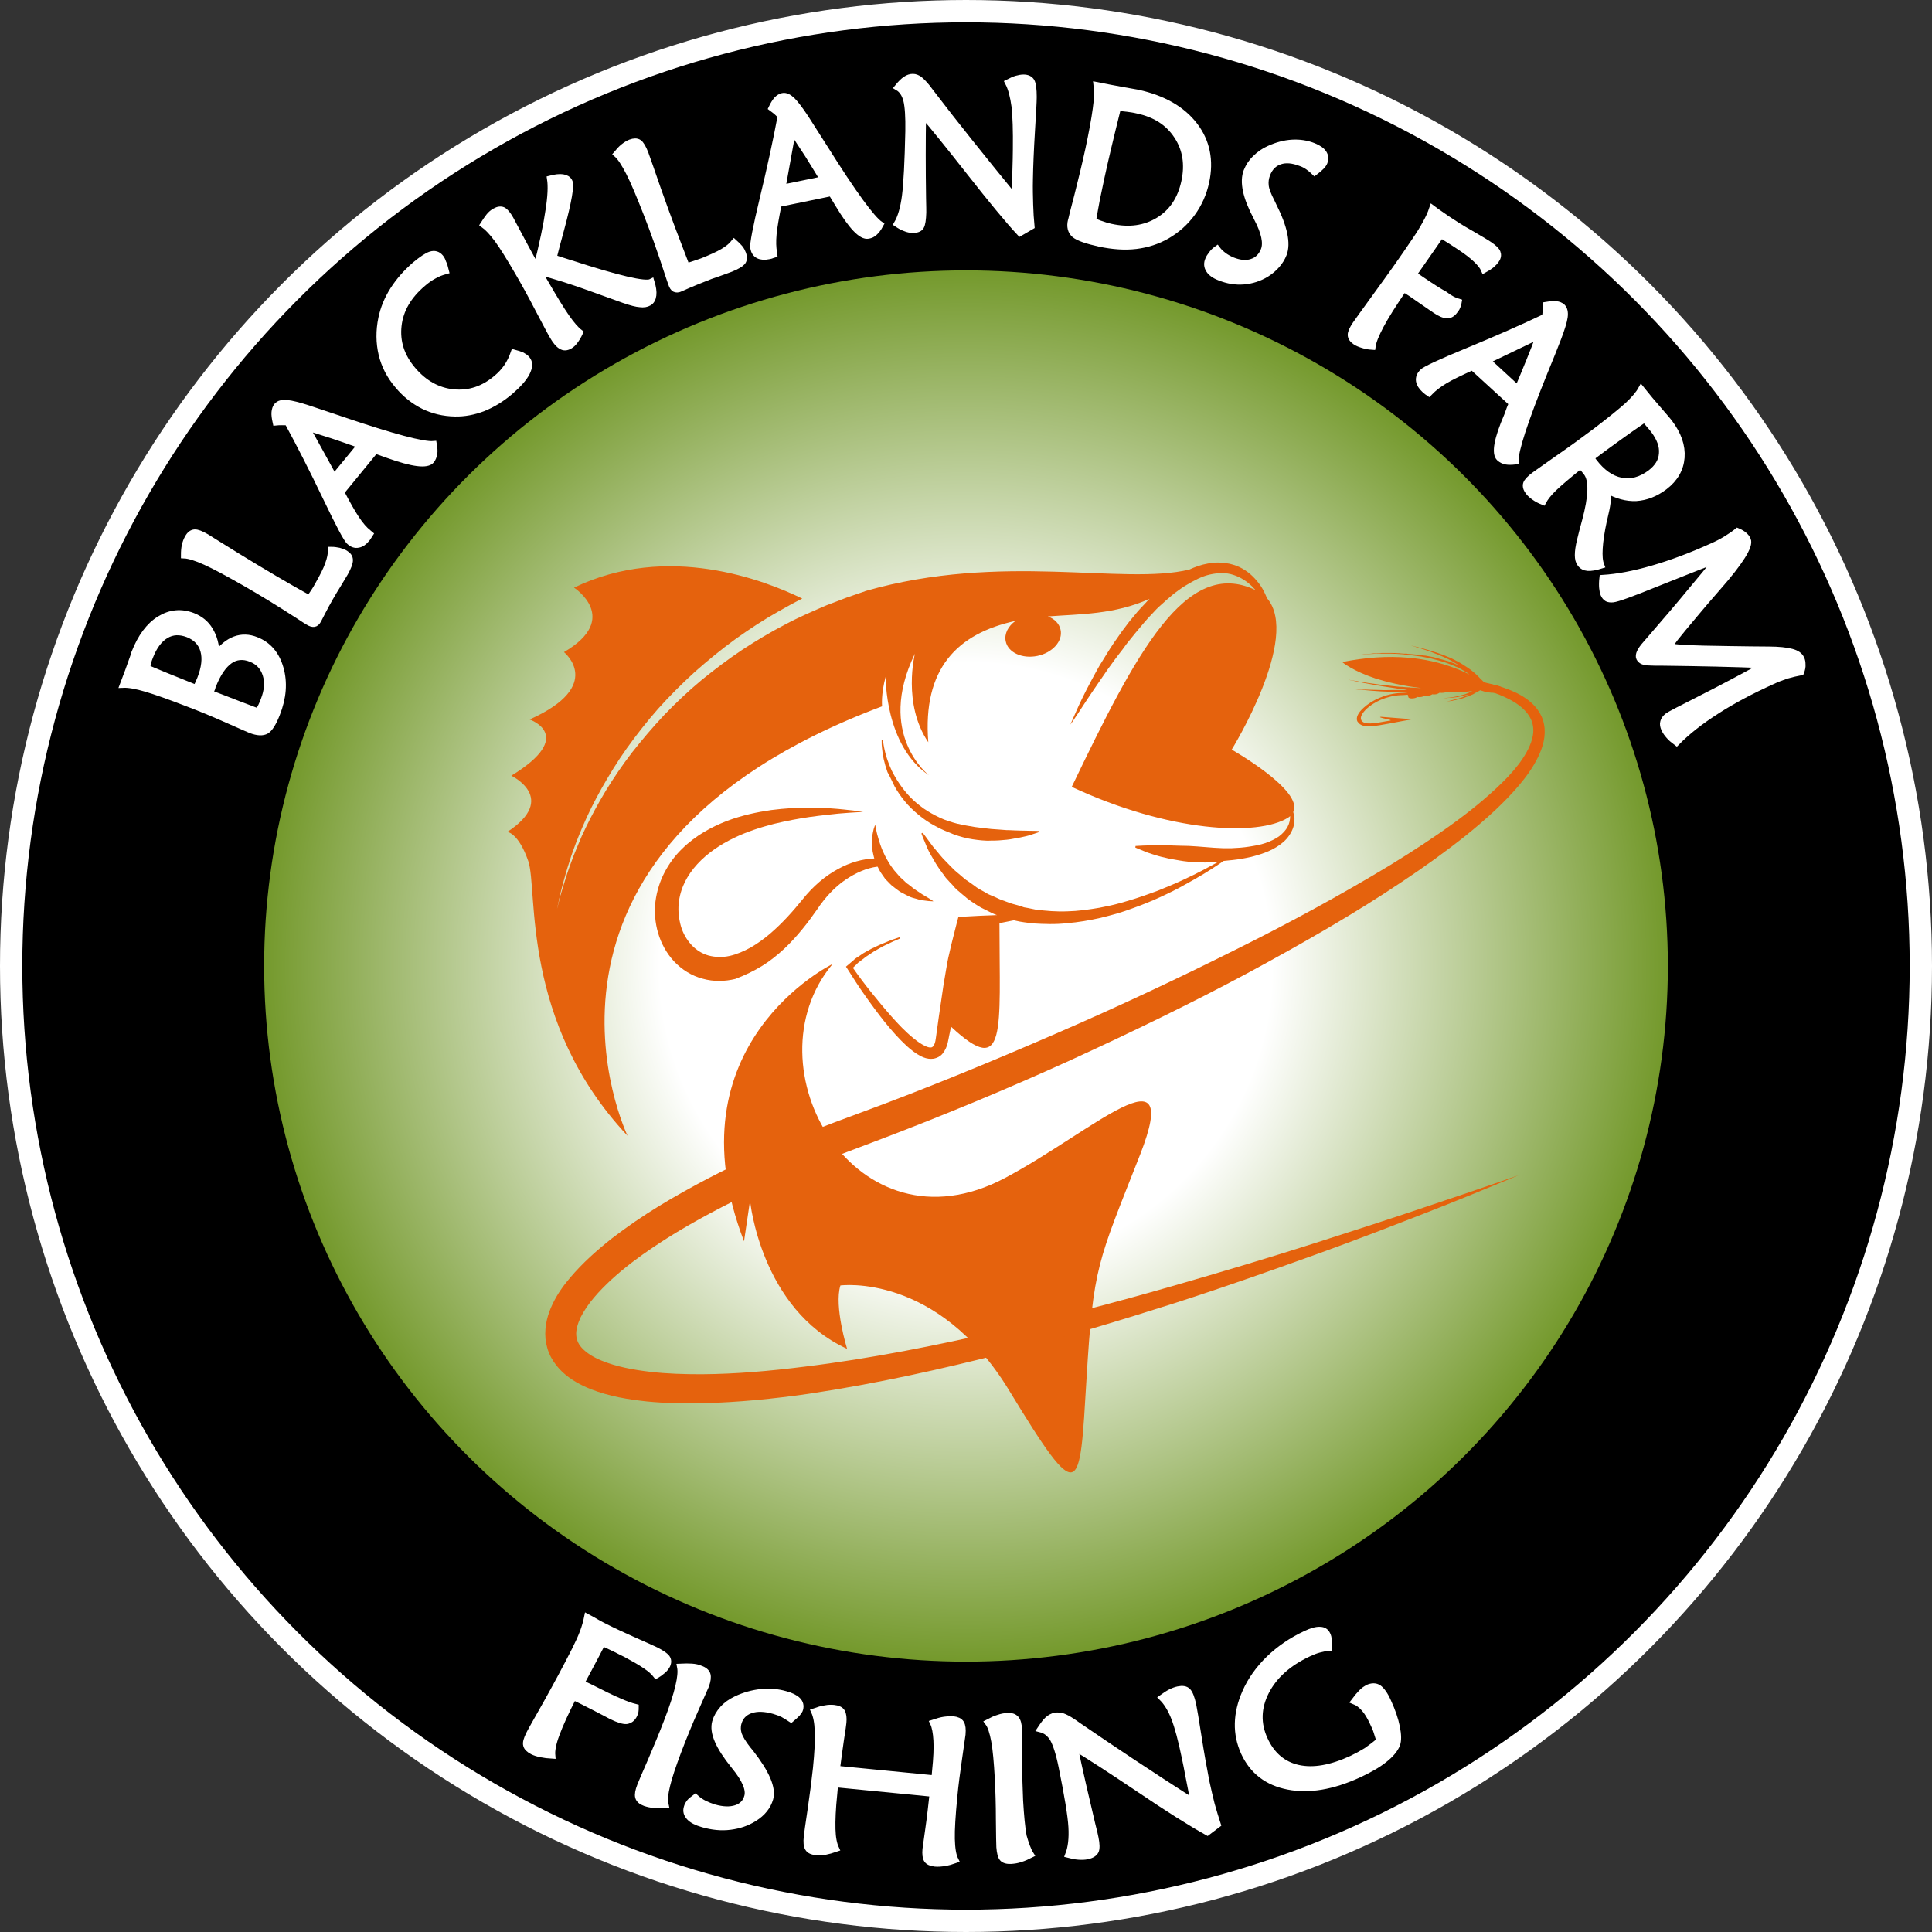
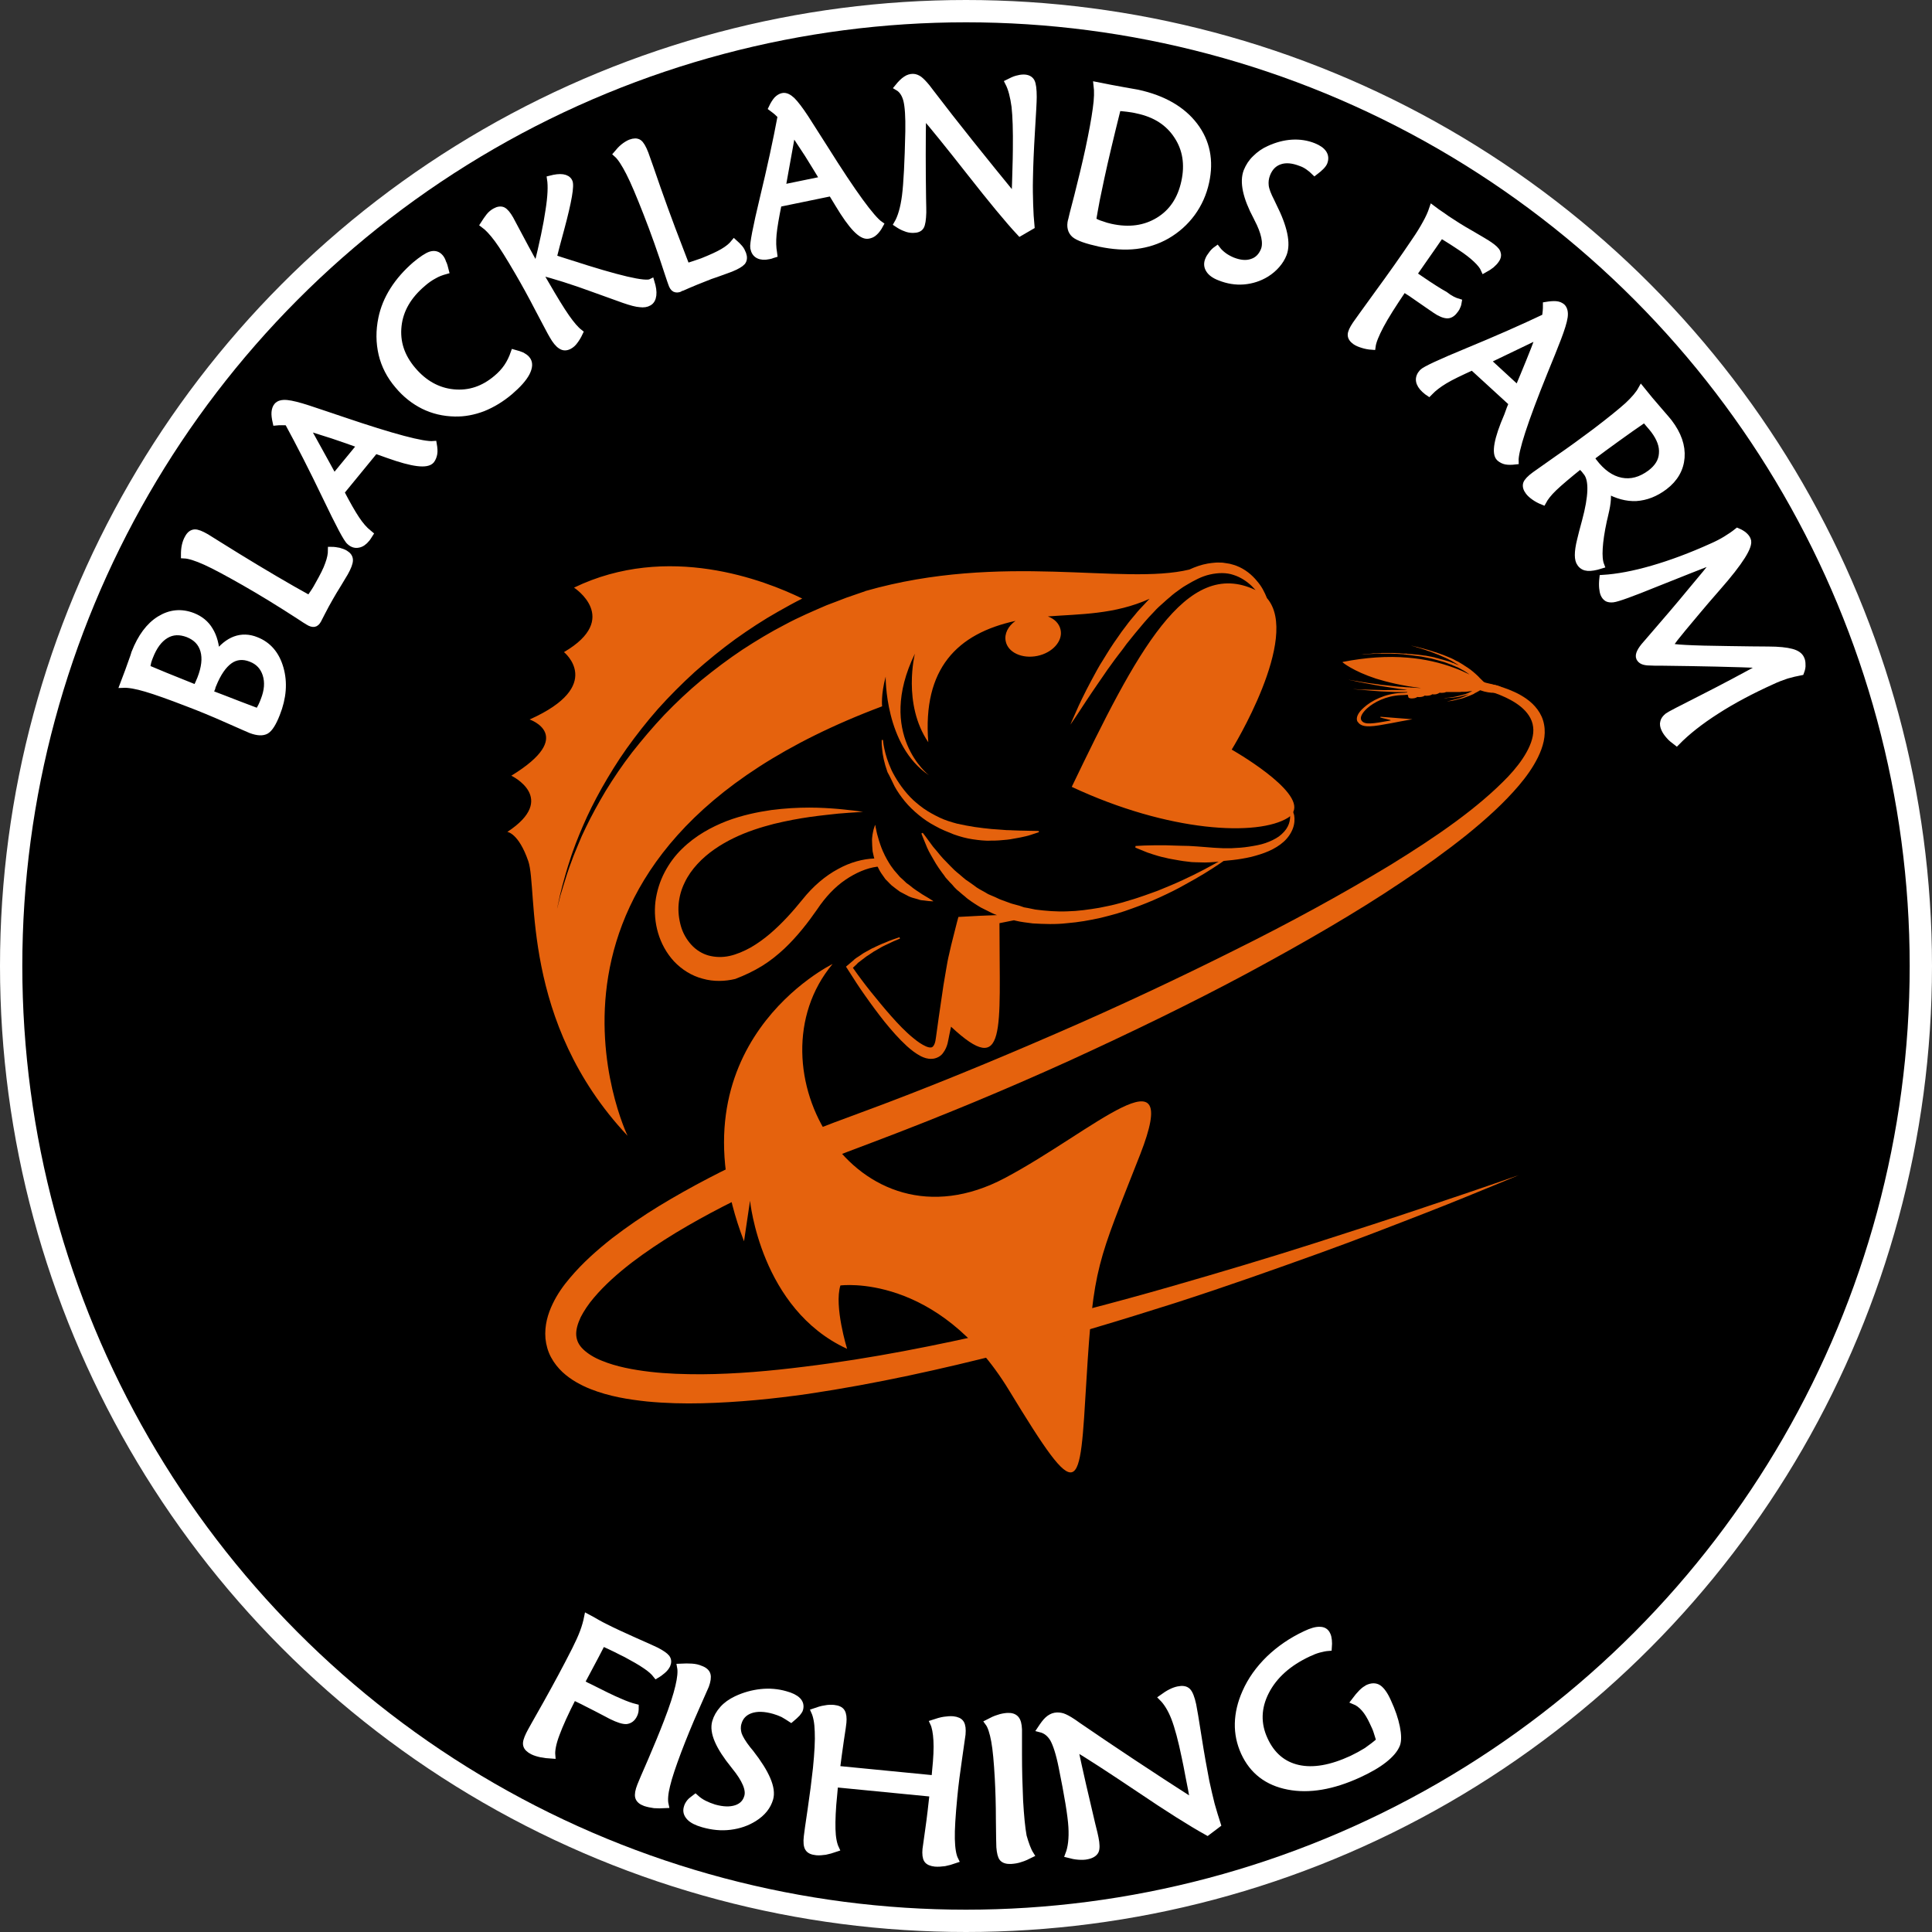
<svg xmlns="http://www.w3.org/2000/svg" version="1.1" id="Layer_1" x="0px" y="0px" viewBox="127.3 66.8 866 866" style="enable-background:new 127.3 66.8 866 866;" xml:space="preserve">
  <rect x="127.3" y="66.8" width="866" height="866" fill="#333333" stroke="none" />
  <style type="text/css">
	.st0{fill:url(#XMLID_3_);}
	.st1{fill:none;stroke:#FFFFFF;stroke-width:10;stroke-miterlimit:10;}
	.st2{fill:#E5620D;}
	.st3{fill:#FFFFFF;stroke:#FFFFFF;stroke-width:3;stroke-miterlimit:10;}
</style>
  <circle id="XMLID_67_" cx="560.3" cy="498.9" r="428" />
  <g>
    <radialGradient id="XMLID_3_" cx="560.243" cy="499.8" r="311.781" gradientTransform="matrix(1.009 0 0 1 -5.091 0)" gradientUnits="userSpaceOnUse">
      <stop offset="0.436" style="stop-color:#FFFFFF" />
      <stop offset="1" style="stop-color:#74992C" />
    </radialGradient>
-     <ellipse id="XMLID_6_" class="st0" cx="560.3" cy="499.8" rx="314.6" ry="311.8" />
    <circle id="XMLID_7_" class="st1" cx="560.3" cy="499.8" r="428" />
    <g id="XMLID_8_">
      <g id="XMLID_16_">
        <g id="XMLID_19_">
          <path id="XMLID_13_" class="st2" d="M528.3,419.3c1.2,2.2,2.8,4.5,4.6,6.7s3.9,4.2,6.2,6.1c2.3,1.9,4.8,3.6,7.5,5      c2.6,1.5,5.5,2.6,8.2,3.7c2.8,1,5.7,1.8,8.5,2.2c1.4,0.2,2.8,0.4,4.1,0.5c1.4,0.1,2.7,0.2,4,0.1c1.3,0,2.5,0,3.7-0.1      s2.4-0.2,3.5-0.3s2.2-0.3,3.2-0.5s1.9-0.3,2.8-0.5c1.8-0.4,3.3-0.7,4.5-1.1c2.5-0.8,3.9-1.3,3.9-1.3l-0.1-0.5c0,0-1.5-0.1-4-0.1      c-1.3,0-2.8-0.1-4.6-0.1s-3.7-0.2-5.8-0.2c-2.1-0.2-4.4-0.3-6.8-0.5c-1.2-0.1-2.4-0.3-3.7-0.4c-1.2-0.2-2.5-0.3-3.8-0.5      c-2.6-0.4-5.2-0.9-7.9-1.5c-2.6-0.7-5.3-1.5-7.8-2.7s-4.9-2.5-7.2-4.1c-2.2-1.6-4.3-3.3-6.1-5.2c-3.6-3.8-6.3-8-8.2-11.8      c-1.8-3.9-2.8-7.3-3.3-9.8c-0.3-1.2-0.4-2.2-0.5-2.9c-0.1-0.7-0.1-1-0.1-1h-0.6c0,0,0,0.4,0,1c0,0.7,0,1.7,0.2,3      c0.2,2.6,0.9,6.2,2.4,10.4C526.2,414.8,527.2,417.1,528.3,419.3z" />
          <path id="XMLID_12_" class="st2" d="M707,430.7c4.7-9.6-27.6-27.9-27.6-27.9s31.1-50.3,15.8-67.9c-1-2.5-2.3-5.2-4.5-7.7      c-2.2-2.7-5.3-5.3-9.2-6.8c-1-0.4-2-0.6-3-0.9c-1-0.2-2.1-0.3-3.2-0.5c-1.1,0-2.2-0.1-3.3,0s-2.2,0.2-3.3,0.4      c-2.9,0.5-5.7,1.5-8.3,2.7c-29.8,7.2-83.9-7.9-145.1,9.6c-0.1,0-0.1,0-0.2,0.1c-2.7,0.9-5.5,1.9-8.4,2.9      c-2.9,1.1-5.9,2.3-8.9,3.4c-6,2.6-12.4,5.3-18.7,8.7c-6.4,3.3-12.7,7.1-19,11.2c-6.3,4.2-12.4,8.8-18.3,13.6      c-5.9,4.9-11.5,10.2-16.7,15.6c-5.2,5.5-10,11.2-14.5,16.9c-4.4,5.7-8.3,11.5-11.8,17.2c-3.4,5.7-6.4,11.2-8.9,16.4      c-1.3,2.6-2.4,5.1-3.4,7.6s-2,4.7-2.8,7c-1.7,4.4-2.9,8.3-3.9,11.6c-0.5,1.6-0.9,3.1-1.3,4.3c-0.3,1.3-0.6,2.4-0.8,3.2      c-0.4,1.8-0.7,2.7-0.7,2.7s0.2-0.9,0.6-2.7c0.2-0.9,0.4-2,0.7-3.3c0.3-1.3,0.7-2.8,1.1-4.4c0.9-3.3,2-7.3,3.5-11.8      c0.7-2.3,1.6-4.6,2.5-7.1c1-2.5,2-5.1,3.2-7.8c2.3-5.4,5.1-11,8.4-16.9c3.3-5.8,7-11.9,11.2-17.8c4.3-6,8.9-11.9,14-17.7      c5.1-5.7,10.7-11.3,16.5-16.6c5.9-5.2,12-10.2,18.2-14.7c6.3-4.5,12.7-8.7,19.1-12.3c3.7-2.1,7.3-4.1,10.9-5.9      c-16.8-8.2-60.3-25.2-102.3-4.9c0,0,21.3,13.8-4.5,28.9c0,0,18.6,15-15.4,30.2c0,0,21.2,7.2-8.2,25.2c0,0,21.2,10.1-1.8,25.2      c0,0,5,0.4,9.4,13.1s-3.6,71.9,44.5,123.1c0,0-61.1-126.8,114.1-192.5c0,0-0.6-5.2,1.6-13.3c0,0-0.5,30.9,19.4,44.2      c0,0-23.9-18.3-6.3-54.5c0,0-5.7,22.5,6,39.7c-2.6-33,12.9-48.7,39.1-54.4c-3.3,2.3-5.1,5.8-4.4,9.1c1,5.1,7.4,8,14.2,6.6      s11.5-6.7,10.4-11.7c-0.6-2.8-2.7-4.9-5.7-6c14.5-1.1,29.8-0.8,45.6-7.9c-0.7,0.7-1.4,1.4-2.1,2.2c-1.5,1.6-3.1,3.2-4.4,4.9      c-0.7,0.8-1.4,1.7-2.1,2.5c-0.7,0.8-1.3,1.7-2,2.6c-1.3,1.7-2.6,3.4-3.7,5.1c-1.2,1.7-2.4,3.4-3.4,5c-1.1,1.7-2.1,3.4-3.1,5      c-2.1,3.2-3.7,6.4-5.3,9.3s-2.9,5.6-4.1,8c-1.2,2.4-2.1,4.5-2.9,6.3c-1.6,3.5-2.4,5.5-2.4,5.5s1.3-1.8,3.4-5      c1.1-1.6,2.3-3.6,3.8-5.8c1.5-2.2,3.1-4.7,5-7.4c0.9-1.3,1.9-2.7,2.9-4.2c0.5-0.7,1-1.5,1.5-2.2s1.1-1.5,1.6-2.2      c1.1-1.5,2.2-3.1,3.4-4.6s2.4-3.1,3.6-4.8c2.5-3.2,5.2-6.4,7.9-9.6c1.4-1.6,2.8-3.2,4.3-4.7c1.4-1.6,3-3,4.6-4.4      c0.8-0.8,1.6-1.4,2.4-2.1c0.8-0.7,1.6-1.4,2.4-2c1.7-1.2,3.3-2.5,5.1-3.5c3.5-2.1,7-4,10.7-4.8c3.6-0.8,7.3-0.9,10.5,0.2      c3.2,1,6,2.9,8.2,5c0.6,0.6,1.1,1.2,1.7,1.8c-31.3-15-53.5,28.1-82.4,88.2c43.6,20.4,83.5,22.3,97,13.8c0.3-0.2,0.6-0.4,0.9-0.7      c0,1.5-0.3,3.2-1.1,4.7c-0.8,1.6-2.2,3.1-3.9,4.4c-1.7,1.2-3.8,2.2-6.1,3s-4.8,1.2-7.3,1.6c-2.5,0.4-5.2,0.6-7.8,0.7      c-1.3,0-2.7,0-4,0c-1.3-0.1-2.6-0.1-3.9-0.2c-2.6-0.2-5.2-0.4-7.7-0.6s-4.9-0.3-7.2-0.3c-2.3-0.1-4.5-0.1-6.5-0.2      c-2,0-3.9,0-5.6,0c-1.7,0-3.1,0.1-4.4,0.1c-2.4,0.1-3.8,0.2-3.8,0.2l-0.1,0.7c0,0,1.3,0.6,3.6,1.5c1.1,0.5,2.5,1,4.1,1.5      s3.4,1.1,5.5,1.5c1,0.3,2.1,0.5,3.2,0.7c1.1,0.2,2.2,0.4,3.4,0.6s2.4,0.4,3.6,0.5c1.2,0.2,2.5,0.3,3.8,0.3s2.6,0.1,4,0.1      s2.7-0.1,4.1-0.2c0.7,0,1.3-0.1,2-0.2c0,0-0.1,0-0.1,0.1c-3.8,2.1-9.2,5.1-16,8.2c-3.4,1.6-7.1,3.1-11,4.7c-2,0.7-4,1.5-6.1,2.2      s-4.3,1.5-6.5,2.1c-1.1,0.3-2.2,0.7-3.3,1s-2.3,0.6-3.4,0.9c-2.3,0.6-4.7,1-7,1.5c-4.7,0.8-9.6,1.5-14.4,1.6      c-4.8,0.2-9.6-0.2-14.3-0.8c-1.1-0.2-2.3-0.5-3.4-0.7l-1.7-0.3l-2-0.7c-1.1-0.3-2.2-0.6-3.3-0.9s-2.1-0.8-3.1-1.1      c-1-0.4-2.1-0.7-3.1-1.2s-1.9-0.9-2.9-1.3c-0.5-0.2-1-0.4-1.4-0.6c-0.5-0.2-0.9-0.5-1.4-0.8c-0.9-0.5-1.8-1-2.7-1.5      c-0.4-0.3-0.9-0.5-1.3-0.8c-0.4-0.3-0.8-0.6-1.2-0.9c-0.8-0.6-1.6-1.1-2.4-1.7c-0.4-0.3-0.8-0.5-1.2-0.8s-0.7-0.6-1.1-0.9      c-0.7-0.6-1.4-1.2-2.1-1.8s-1.4-1.1-2-1.7c-0.6-0.6-1.2-1.2-1.8-1.8c-1.1-1.2-2.3-2.3-3.3-3.4c-1-1.1-1.9-2.2-2.7-3.2      s-1.7-1.9-2.3-2.8c-2.5-3.5-4.1-5.5-4.1-5.5l-0.6,0.3c0,0,0.9,2.4,2.6,6.4c0.9,2.1,2.3,4.3,3.9,7.1c0.4,0.7,0.9,1.3,1.3,2      c0.5,0.7,1,1.4,1.5,2.1s1.1,1.4,1.6,2.2c0.6,0.7,1.3,1.4,1.9,2.1c0.7,0.7,1.4,1.4,2,2.2c0.4,0.4,0.7,0.7,1.1,1.1      c0.4,0.3,0.8,0.7,1.2,1c0.8,0.7,1.6,1.4,2.5,2.1c0.4,0.4,0.8,0.7,1.3,1.1c0.4,0.3,0.9,0.6,1.4,1c0.9,0.6,1.9,1.3,2.9,1.9      c0.5,0.3,1,0.6,1.5,0.9s1.1,0.5,1.6,0.8c1.1,0.5,2.1,1.1,3.2,1.6c0.8,0.4,1.6,0.7,2.4,1c-0.1,0-0.3,0-0.4,0      c-2.5,0.1-5,0.2-7.5,0.3s-5,0.3-7.5,0.4l-1.9,0.1l-0.6,2.2c-0.6,2.4-1.2,4.7-1.8,7.1c-0.6,2.4-1.2,4.7-1.7,7.1      c-0.6,2.4-1,4.7-1.4,7.1c-0.4,2.4-0.8,4.7-1.2,7.1c-0.7,4.8-1.4,9.5-2.1,14.3l-1,7.2c-0.2,1.2-0.3,2.5-0.5,3.4      c-0.2,1-0.5,1.8-0.9,2.3c-0.2,0.3-0.3,0.4-0.5,0.5c-0.1,0.1-0.3,0.2-0.6,0.2c-0.5,0.1-1.4-0.1-2.3-0.5c-1.8-0.8-3.7-2.1-5.5-3.6      c-3.6-2.9-6.9-6.4-10-9.9c-3.2-3.6-6.2-7.3-9.2-11c-2.8-3.5-5.5-7.1-8-10.7l1.6-1.5c0.4-0.4,0.7-0.8,1.2-1.1l1.3-1      c0.9-0.6,1.7-1.4,2.6-1.9l2.7-1.8c0.5-0.3,0.9-0.5,1.4-0.8l1.4-0.8c0.9-0.6,1.9-1,2.9-1.5c2-1,4-1.9,6-2.7l-0.2-0.6      c-2.1,0.7-4.2,1.4-6.2,2.3c-1,0.4-2.1,0.8-3.1,1.3l-1.5,0.7c-0.5,0.3-1,0.5-1.5,0.7l-2.9,1.6c-1,0.5-1.9,1.2-2.8,1.8l-1.4,0.9      c-0.5,0.3-0.9,0.7-1.3,1.1l-2.6,2.2l-0.7,0.6l0.6,0.9c2.6,4.1,5.2,8.2,8,12.1c2.8,4,5.7,7.9,8.7,11.7c3.1,3.8,6.3,7.5,10,10.9      c1.9,1.7,3.9,3.3,6.4,4.6c1.3,0.6,2.8,1.2,4.7,1.1c1.9,0,4.1-1.1,5.1-2.6c2.2-2.9,2.3-5.8,2.8-8l0.8-3.8      c25.1,23.4,21.7,1.9,21.7-46.4c2.2-0.4,4.3-0.9,6.5-1.3c0.3,0.1,0.5,0.1,0.8,0.2l1.9,0.4l1.9,0.3c1.3,0.2,2.5,0.3,3.8,0.5      c5.1,0.3,10.3,0.5,15.4-0.1c5.1-0.4,10.2-1.3,15.1-2.4c2.4-0.6,4.8-1.2,7.2-1.9c1.2-0.4,2.3-0.7,3.5-1.1      c1.1-0.4,2.3-0.8,3.4-1.2c4.5-1.6,8.7-3.3,12.6-5.1c3.9-1.8,7.6-3.6,10.9-5.5c3.3-1.8,6.3-3.5,8.9-5.1c2.6-1.6,4.8-3,6.7-4.3      c0.7-0.5,1.3-0.9,1.9-1.3c1.3-0.1,2.6-0.3,4-0.4c2.8-0.3,5.6-0.8,8.3-1.4c2.7-0.7,5.4-1.5,7.9-2.6s4.8-2.5,6.7-4.2      s3.3-3.8,4.1-5.9c0.8-2.1,0.9-4.2,0.6-6C707.2,431.6,707,431.1,707,430.7z" />
          <path id="XMLID_11_" class="st2" d="M577.8,594.8c-67,35.6-115.8-49.8-77.3-95.9c0,0-73.7,35.8-39.7,124.3l2.7-18.2      c0,0,4.7,48.6,43.5,66.4c0,0-5.9-19.1-3-28.4c0,0,43.4-5.9,75.6,47s31.6,46.5,34.7-4.8c3.1-51.3,4.9-52.1,24.1-101      C657.5,535.2,617,574,577.8,594.8z" />
          <path id="XMLID_14_" class="st2" d="M469,499.7c3.7-2.3,6.9-4.9,9.9-7.7c5.9-5.6,10.6-11.7,14.7-17.6c3.6-5.4,7.9-10,12.6-13.2      s9.6-5.3,14.2-5.9c0.1,0,0.2,0,0.3,0c0.1,0.3,0.3,0.5,0.4,0.8c0.7,1.5,1.6,2.7,2.6,4.1c0.4,0.7,1,1.2,1.6,1.8      c0.5,0.6,1.1,1.1,1.7,1.7c1.2,1,2.5,1.9,3.7,2.8c1.3,0.7,2.6,1.4,3.8,2s2.5,0.9,3.6,1.2c0.6,0.2,1.1,0.3,1.6,0.5      c0.5,0.1,1,0.2,1.5,0.2c0.9,0.1,1.7,0.2,2.4,0.3c1.3,0.1,2.1,0.1,2.1,0.1s-0.6-0.5-1.8-1.2c-0.6-0.3-1.2-0.8-2-1.2      s-1.6-1-2.5-1.6s-1.9-1.2-2.8-1.9c-0.9-0.8-1.9-1.5-3-2.3c-0.9-0.9-1.9-1.8-2.9-2.7c-0.4-0.5-0.9-1-1.3-1.5s-0.9-1-1.3-1.5      c-0.8-1.1-1.6-2.1-2.3-3.3c-0.3-0.6-0.7-1.1-1-1.7c-0.3-0.6-0.6-1.2-0.9-1.7c-0.3-0.6-0.5-1.2-0.8-1.7c-0.2-0.6-0.5-1.1-0.7-1.7      c-0.4-1.1-0.8-2.2-1.1-3.2s-0.6-2-0.8-2.8c-0.2-0.9-0.4-1.6-0.5-2.3c-0.1-0.6-0.3-1.1-0.3-1.5c-0.1-0.4-0.1-0.5-0.1-0.5      s-0.1,0.2-0.2,0.5c-0.1,0.3-0.3,0.8-0.5,1.5s-0.3,1.5-0.5,2.4c-0.1,0.9-0.3,2-0.2,3.2c0,1.2,0.1,2.4,0.2,3.8      c0,0.7,0.3,1.4,0.4,2.1c0.1,0.5,0.2,1,0.4,1.6c-5.1,0.2-10.8,1.7-16.2,4.7c-5.8,3.1-11.3,7.8-16,13.7c-4.3,5.3-9,10.6-14.5,15.3      c-2.7,2.3-5.6,4.4-8.7,6.2c-3.1,1.7-6.3,3.1-9.5,3.8s-6.4,0.6-9.4-0.2c-2.9-0.8-5.6-2.5-7.7-4.8s-3.8-5.2-4.7-8.4      c-0.9-3.2-1.3-6.6-1-9.9s1.2-6.6,2.7-9.6c1.4-3,3.4-5.8,5.7-8.3c4.6-5,10.4-8.8,16.4-11.7s12.1-4.8,17.9-6.3      c5.8-1.4,11.2-2.4,16.1-3.1c4.9-0.7,9.2-1.1,12.7-1.5c3.6-0.3,6.3-0.5,8.3-0.6c1.9-0.1,2.9-0.2,2.9-0.2s-1-0.1-2.9-0.4      c-1-0.1-2.1-0.3-3.5-0.4c-1.4-0.2-3-0.3-4.8-0.5c-3.6-0.3-8-0.6-13-0.6s-10.8,0.3-17,1.1c-6.2,0.9-13,2.3-19.9,4.9      c-6.9,2.7-14,6.5-20.1,12.5c-3.1,3-5.7,6.5-7.8,10.5c-2.1,4-3.5,8.5-4.1,13.1c-1.1,9.3,1.5,19.4,8.3,26.8      c3.5,3.7,7.9,6.5,12.9,7.8c4.9,1.4,10.1,1.2,14.6,0.1C461.1,504,465.3,502,469,499.7z" />
        </g>
        <path id="XMLID_10_" class="st2" d="M755.8,369.5c0,0,4.1,0,11.8,0.3c3.9,0.2,8.6,0.5,14.2,1.1c5.6,0.7,12,1.7,19.1,4     c3.5,1.2,7.2,2.7,10.7,5.2c3.4,2.4,6.9,6.3,7.8,11.4c1,5.1-0.5,10.2-2.7,14.7s-5.2,8.7-8.5,12.6c-6.7,7.9-14.8,15.2-23.7,22.4     c-8.9,7.1-18.6,14.1-29,21c-20.7,13.9-44,27.3-69,40.8c-25,13.4-52,26.5-80.2,39.4c-28.2,12.8-57.8,25.1-88.3,36.6     c-30.1,11.2-60.3,23.8-87.8,40.4c-6.9,4.2-13.5,8.6-19.8,13.4c-6.2,4.8-12.1,10-16.9,15.7c-2.4,2.8-4.4,5.8-5.9,8.7     c-1.4,3-2.2,5.8-2,8.2c0.2,2.3,1.1,4.3,3.2,6.3c2,1.9,4.9,3.7,8.2,5c6.5,2.7,14.1,4.1,21.7,5s15.4,1.1,23.1,1.1     c15.5-0.1,31-1.5,46.1-3.4c30.3-3.7,59.4-9.6,86.9-15.9c27.4-6.3,53.2-13.1,76.9-19.9c23.7-6.8,45.3-13.3,64.4-19.4     c19.1-6.1,35.7-11.5,49.3-16.1c27.3-9.1,42.8-14.6,42.8-14.6s-3.8,1.6-10.9,4.5c-7.1,2.9-17.6,7.3-31,12.5s-29.7,11.6-48.6,18.4     c-18.9,6.8-40.2,14.4-63.8,22c-23.6,7.5-49.2,15.3-76.7,22.5c-27.5,7-56.8,13.6-87.7,18.2c-15.4,2.2-31.3,3.8-47.5,4.2     c-8.1,0.2-16.4,0-24.7-0.8c-8.3-0.9-16.8-2.2-25.4-5.6c-4.2-1.7-8.6-4-12.5-7.6c-1.9-1.8-3.7-4-5.1-6.6s-2.2-5.5-2.5-8.4     c-0.5-5.9,1.1-11.1,3.2-15.5s4.8-8.2,7.7-11.6c5.8-6.9,12.3-12.6,19-17.9c6.8-5.2,13.8-10,21-14.4c28.8-17.5,59.6-30.7,90.2-41.8     c30.2-11.1,59.6-23.3,87.7-35.5c28.2-12.2,55.1-24.9,80.3-37.5c25.2-12.5,48.5-25.3,69.5-38c20.8-12.8,39.4-25.6,52.9-39.7     c3.3-3.5,6.2-7.2,8.3-11s3.4-7.8,2.9-11.3c-0.4-3.6-2.7-6.7-5.5-9s-6.2-4-9.4-5.3c-6.5-2.6-12.8-4-18.2-5.1     c-5.5-1.1-10.2-1.7-14-2.2C760,369.8,755.8,369.5,755.8,369.5z" />
        <path id="XMLID_15_" class="st2" d="M790.8,376.2c-0.1,0-0.1,0.1-0.2,0.1c-0.2,0.1-0.3,0.2-0.5,0.3c-0.3,0.2-0.7,0.4-1.1,0.6     c-0.2,0.1-0.4,0.2-0.6,0.3c-0.1,0.1-0.2,0.1-0.3,0.2s-0.2,0.1-0.3,0.2c-0.2,0.1-0.5,0.2-0.7,0.3c-0.2,0.1-0.5,0.2-0.7,0.3     c-0.5,0.2-1,0.4-1.6,0.6c-0.3,0.1-0.5,0.2-0.8,0.3c-0.3,0.1-0.5,0.2-0.8,0.3c-0.5,0.2-1.1,0.3-1.6,0.4s-1,0.2-1.5,0.4     c-0.5,0.1-0.9,0.2-1.4,0.3c-0.4,0.1-0.8,0.2-1.1,0.2s-0.6,0.1-0.9,0.1c-0.5,0.1-0.8,0.1-0.8,0.1s0.3-0.1,0.8-0.2     c0.2,0,0.5-0.1,0.9-0.2c0.3-0.1,0.7-0.2,1.1-0.3c0.4-0.1,0.9-0.2,1.3-0.3c0.5-0.1,0.9-0.3,1.4-0.4c0.5-0.2,1-0.3,1.5-0.5     c0.2-0.1,0.5-0.2,0.7-0.3c0.2-0.1,0.5-0.2,0.7-0.3c0.5-0.2,0.9-0.4,1.4-0.7c-0.1,0-0.2,0.1-0.3,0.1s-0.3,0.1-0.4,0.1     c-0.3,0.1-0.5,0.2-0.8,0.2c-0.3,0.1-0.5,0.1-0.8,0.2c-0.5,0.1-1.1,0.3-1.7,0.4c-0.3,0.1-0.6,0.1-0.8,0.2c-0.3,0-0.6,0.1-0.8,0.1     c-0.6,0.1-1.1,0.1-1.6,0.2s-1,0.1-1.5,0.1s-0.9,0-1.4,0.1c-0.4,0-0.8,0-1.1,0s-0.6,0-0.9,0c-0.5,0-0.8,0-0.8,0s0.3,0,0.8,0     c0.2,0,0.5,0,0.9,0s0.7-0.1,1.1-0.1c0.4,0,0.9-0.1,1.3-0.1c0.5-0.1,1-0.1,1.5-0.2s1.1-0.2,1.6-0.3c0.3-0.1,0.5-0.1,0.8-0.2     s0.5-0.1,0.8-0.2c0.5-0.1,1.1-0.3,1.6-0.4c0.3-0.1,0.5-0.2,0.8-0.2c0.2-0.1,0.5-0.2,0.7-0.3c0.1,0,0.2-0.1,0.3-0.1     s0.2-0.1,0.3-0.1c0.2-0.1,0.4-0.2,0.6-0.3c0.4-0.2,0.8-0.3,1.1-0.5c0.1,0,0.1-0.1,0.2-0.1h-0.1c-0.6,0-1.3,0.1-2,0.2     s-1.4,0.1-2.2,0.1c-0.4,0-0.8,0-1.2,0.1c-0.4,0-0.8,0-1.2,0c-0.8,0-1.7,0-2.5,0s-1.6,0-2.5,0c-0.3,0.1-0.7,0.3-1.1,0.3     c-0.7,0.1-1.3,0.1-1.8,0c-0.4,0.3-0.9,0.5-1.6,0.7c-0.7,0.1-1.3,0.1-1.7,0c-0.4,0.3-0.9,0.5-1.6,0.6c-0.7,0.1-1.3,0.1-1.8,0     c-0.4,0.3-0.9,0.5-1.6,0.6c-0.7,0.1-1.3,0.1-1.7,0c-0.4,0.3-0.9,0.5-1.6,0.6c-1.2,0.2-2.3,0-2.4-0.5l-0.3-1.1     c-1.1,0.1-2.1,0.2-3.1,0.2c-6.6,0.3-12.1,3.2-15.1,5.9c-2.3,2.1-3.3,4.1-2.6,5.3c0,0.1,0.1,0.1,0.1,0.2c1.4,2,5,1.4,12.8,0     c1.8-0.3-6.4-1.4-4.1-1.7l14.1,1.1c-2.2,0.4-7.9,1.4-9.7,1.8c-7.6,1.4-12.7,2.4-14.7-0.5c-0.1-0.1-0.1-0.2-0.2-0.2     c-0.9-1.6,0.1-4,2.9-6.4c3.3-3,9.4-6.2,16.7-6.5c0.9,0,1.8-0.1,2.7-0.2l0,0c0-0.1,0-0.2,0-0.2c-0.8,0-1.6,0-2.4,0     c-0.4,0-0.9,0-1.3,0c-0.2,0-0.4,0-0.6,0c-0.2,0-0.4,0-0.6,0c-0.8,0-1.6-0.1-2.4-0.1c-1.6-0.1-3.1-0.1-4.6-0.2     c-1.4-0.1-2.8-0.2-4.1-0.3c-1.3-0.1-2.4-0.2-3.4-0.3c-1-0.1-1.9-0.2-2.6-0.2c-1.5-0.1-2.3-0.2-2.3-0.2s0.8,0,2.3,0.1     c0.7,0,1.6,0.1,2.7,0.1c1,0,2.2,0.1,3.5,0.1s2.7,0.1,4.1,0.1c1.5,0.1,3,0,4.6,0c0.8,0,1.6,0,2.5,0c0.2,0,0.4,0,0.6,0     c0.2,0,0.4,0,0.6,0c0.4,0,0.8,0,1.3,0c0.7,0,1.4,0,2.1-0.1c-0.8-0.1-1.7-0.2-2.5-0.3c-0.9-0.1-1.9-0.2-2.8-0.4     c-0.9-0.1-1.8-0.3-2.7-0.4s-1.7-0.3-2.6-0.4c-0.4-0.1-0.8-0.1-1.2-0.2s-0.8-0.1-1.2-0.2c-1.6-0.3-3.1-0.5-4.4-0.8     c-1.4-0.2-2.6-0.5-3.7-0.7c-1.1-0.2-2.1-0.4-2.8-0.6c-1.6-0.3-2.5-0.5-2.5-0.5s0.9,0.1,2.5,0.4c0.8,0.1,1.8,0.3,2.9,0.5     c1.1,0.2,2.4,0.4,3.8,0.6c1.4,0.2,2.9,0.4,4.5,0.6c0.4,0.1,0.8,0.1,1.2,0.2c0.4,0,0.8,0.1,1.3,0.1c0.9,0.1,1.7,0.2,2.6,0.3     c0.9,0.1,1.8,0.2,2.7,0.3c0.9,0.1,1.9,0.2,2.8,0.2c0.9,0.1,1.9,0.2,2.9,0.2c0.2,0,0.5,0,0.7,0.1h0.7l1.5,0.1c0.6,0,1.3,0.1,2,0.1     c0.2,0,0.3,0,0.5,0c-8.7-1-15.3-2.7-20.2-4.2c-10.4-3.4-15-7.3-15-7.3l0,0c0,0,0,0,0-0.1l0.1-0.1c10.2-2,20-2.7,29.2-1.9     c7.4,0.6,14.4,2.2,20.8,4.6c2.5,0.9,4.7,1.9,6.7,2.9c-0.1-0.1-0.1-0.1-0.2-0.2c-0.2-0.1-0.4-0.2-0.6-0.4     c-0.3-0.2-0.6-0.4-0.9-0.6c-0.3-0.2-0.7-0.4-1-0.6s-0.7-0.4-1.1-0.6c-0.2-0.1-0.3-0.2-0.5-0.3c-0.2-0.1-0.4-0.2-0.6-0.3     c-0.4-0.2-0.8-0.4-1.2-0.5c-0.4-0.2-0.8-0.4-1.2-0.5c-0.2-0.1-0.4-0.2-0.6-0.3c-0.2-0.1-0.4-0.2-0.6-0.2     c-0.4-0.2-0.9-0.3-1.3-0.5c-0.5-0.2-0.9-0.3-1.4-0.5l-0.7-0.2c-0.2-0.1-0.5-0.1-0.7-0.2c-0.5-0.1-0.9-0.3-1.4-0.4s-1-0.3-1.5-0.4     s-1-0.3-1.5-0.4l-1.5-0.3c-0.5-0.1-1-0.2-1.5-0.3c-0.5-0.1-1-0.2-1.5-0.3c-0.3,0-0.5-0.1-0.8-0.1l-0.8-0.1     c-1-0.1-2.1-0.3-3.1-0.4c-0.5-0.1-1-0.1-1.6-0.2c-0.3,0-0.5,0-0.8-0.1c-0.3,0-0.5,0-0.8-0.1c-0.5,0-1-0.1-1.5-0.1s-1-0.1-1.5-0.1     c-1,0-2-0.1-2.9-0.1c-1,0-1.9,0-2.8,0c-0.5,0-0.9,0-1.3,0c-0.4,0-0.9,0-1.3,0c-0.9,0-1.7,0-2.4,0.1c-0.8,0-1.5,0.1-2.2,0.1     s-1.3,0.1-1.9,0.1c-0.6,0-1.2,0.1-1.7,0.1c-2,0.2-3.1,0.3-3.1,0.3s1.1-0.1,3.1-0.3c0.5,0,1-0.1,1.7-0.2c0.6,0,1.2-0.1,1.9-0.1     s1.4-0.1,2.2-0.2c0.8,0,1.6-0.1,2.5-0.1c0.4,0,0.9,0,1.3-0.1c0.4,0,0.9,0,1.3,0c0.9,0,1.9,0,2.8,0c1,0,1.9,0,3,0.1     c0.5,0,1,0,1.5,0.1c0.5,0,1,0.1,1.5,0.1c0.3,0,0.5,0,0.8,0s0.5,0,0.8,0.1c0.5,0,1,0.1,1.6,0.1c1.1,0.1,2.1,0.2,3.2,0.3l0.8,0.1     c0.3,0,0.5,0.1,0.8,0.1c0.5,0.1,1.1,0.2,1.6,0.2c0.5,0.1,1,0.2,1.6,0.3l1.6,0.3c0.5,0.1,1,0.2,1.5,0.4c0.5,0.1,1,0.2,1.5,0.4     c0.5,0.1,1,0.3,1.5,0.4c0.2,0.1,0.5,0.1,0.7,0.2l0.7,0.2c0.5,0.1,0.9,0.3,1.4,0.4c0.5,0.2,0.9,0.3,1.3,0.5     c0.2,0.1,0.4,0.2,0.7,0.2c0.2,0.1,0.4,0.2,0.6,0.3c0.4,0.2,0.8,0.3,1.3,0.5c0.2,0.1,0.3,0.2,0.5,0.2c-0.4-0.3-0.9-0.6-1.3-0.8     c-0.5-0.3-1-0.6-1.5-0.9s-1-0.6-1.5-0.8c-0.5-0.3-1-0.5-1.6-0.8c-0.5-0.2-1.1-0.5-1.6-0.7s-1.1-0.5-1.6-0.7s-1.1-0.4-1.6-0.6     s-1-0.4-1.5-0.6s-1-0.4-1.5-0.5c-0.5-0.2-0.9-0.3-1.4-0.5c-0.9-0.3-1.8-0.6-2.5-0.8c-0.8-0.2-1.4-0.4-2-0.6     c-1.1-0.3-1.8-0.5-1.8-0.5s0.7,0.1,1.8,0.4c0.6,0.1,1.3,0.3,2,0.5c0.8,0.2,1.7,0.4,2.6,0.7c0.5,0.1,1,0.3,1.5,0.4     c0.5,0.2,1,0.3,1.6,0.5c0.5,0.2,1.1,0.4,1.6,0.5c0.5,0.2,1.1,0.4,1.7,0.6c0.6,0.2,1.1,0.4,1.7,0.6c0.6,0.2,1.1,0.5,1.7,0.7     c0.6,0.2,1.1,0.5,1.7,0.7c0.6,0.3,1.1,0.5,1.6,0.8s1.1,0.6,1.6,0.8c0.5,0.3,1,0.6,1.5,0.9s1,0.6,1.4,0.9c0.5,0.3,0.9,0.6,1.4,0.9     c0.9,0.6,1.7,1.2,2.4,1.8c0.7,0.6,1.4,1.2,1.9,1.7c0.6,0.5,1,1.1,1.5,1.5c0.1,0.1,0.2,0.2,0.3,0.3c0.3,0.3,0.6,0.6,0.9,0.9     c0.5,0.3,1,0.7,1.4,1c0.3,0,0.6,0,0.9,0.1c2.8,0.3,6.2,0.9,6.2,2.3C800.3,377.7,795.5,377.9,790.8,376.2z" />
      </g>
    </g>
    <g id="XMLID_5_">
      <path id="XMLID_17_" class="st3" d="M412.1,832.1c0,0.6,0,1.2-0.1,1.8s-0.3,1.1-0.5,1.5c-0.8,1.7-2,2.5-3.4,2.7    c-1.4,0.1-3.6-0.6-6.5-2c-0.3-0.1-0.9-0.5-1.9-1c-3.6-1.9-6.9-3.6-9.9-5.1c-0.5-0.3-1.4-0.7-2.6-1.3s-2.2-1.1-2.9-1.4    c-3.7,7.2-6.2,12.8-7.7,16.9c-1.5,4-2.1,7.2-1.9,9.4c-1.8-0.1-3.4-0.3-4.9-0.6c-1.4-0.3-2.7-0.7-3.7-1.2c-1.6-0.8-2.6-1.8-2.8-2.8    c-0.3-1.1,0.2-2.6,1.2-4.7c0.4-0.9,3-5.5,7.7-13.8c4.7-8.4,9-16.4,12.9-24.1c1.5-3,2.7-5.6,3.6-8s1.5-4.6,1.9-6.6    c1.5,0.8,3,1.6,4.3,2.4c1.3,0.7,2.5,1.4,3.6,1.9c3.5,1.8,7.9,3.8,13,6.1c5.1,2.2,8.5,3.8,10,4.5c2.3,1.2,3.9,2.3,4.6,3.2    c0.7,1,0.7,2,0.2,3.2c-0.4,0.8-1,1.6-1.8,2.3s-1.8,1.5-3,2.2c-1-1.3-2.6-2.8-4.9-4.3c-2.3-1.6-5.2-3.2-8.7-5.1    c-1.3-0.6-2.8-1.4-4.6-2.3c-1.8-0.9-3.8-1.8-6-2.8l-2.9,5.6c-0.5,0.9-1.6,3-3.4,6.4c-1.3,2.5-2.4,4.5-3.2,6    c0.4,0.3,0.9,0.6,1.4,0.8c0.5,0.3,1.1,0.6,2,1c6.3,3.2,10.8,5.4,13.7,6.6C407.8,830.8,410.1,831.6,412.1,832.1z" />
      <path id="XMLID_54_" class="st3" d="M425.5,875.8c-1.8,0.1-3.4,0.1-4.9,0c-1.5-0.2-2.9-0.5-4.1-0.9c-1.7-0.6-2.7-1.5-3-2.6    s0-2.8,0.9-5.1c0.5-1.2,2-4.9,4.8-11.2c2.7-6.3,5.1-12.1,7.1-17.3c2.6-6.7,4.3-12,5.2-15.9c0.9-3.8,1.2-6.7,0.8-8.8    c1.9-0.1,3.6-0.1,5.1,0s2.8,0.4,3.9,0.9c1.7,0.6,2.7,1.5,3,2.6s0.1,2.7-0.7,4.9c-0.1,0.3-1.6,3.7-4.5,10.2s-5.5,12.9-7.9,19.2    c-2.4,6.4-4.1,11.4-5,15.2C425.3,870.6,425,873.6,425.5,875.8z" />
      <path id="XMLID_56_" class="st3" d="M439,872.6c1.2,1.1,2.5,2,3.9,2.7s2.9,1.3,4.5,1.8c3.9,1.1,7.2,1.2,9.9,0.3    c2.7-0.9,4.4-2.7,5.1-5.3c0.9-3.2-1-7.7-5.7-13.5v-0.1c-0.1-0.1-0.2-0.2-0.4-0.4c-6.8-8.4-9.6-14.8-8.3-19.4    c0.6-2.1,1.7-4,3.3-5.8c1.6-1.8,3.6-3.2,6.1-4.4c3.6-1.7,7.3-2.7,11-3.1c3.7-0.4,7.4-0.1,10.9,0.9c2.6,0.7,4.4,1.6,5.5,2.7    c1.1,1.1,1.4,2.4,1,3.9c-0.1,0.5-0.6,1.1-1.2,1.9c-0.7,0.7-1.6,1.6-2.7,2.5c-1.2-0.8-2.4-1.5-3.6-2.2c-1.3-0.6-2.6-1.1-4-1.5    c-4.2-1.2-7.7-1.3-10.6-0.3c-2.8,1-4.7,2.9-5.5,5.8c-0.5,1.7-0.4,3.4,0.1,5.1c0.6,1.7,1.9,3.9,4,6.6c0.3,0.4,0.8,1,1.4,1.7    c7.1,9.1,10,15.9,8.7,20.5c-0.5,1.7-1.3,3.3-2.5,4.8s-2.7,2.8-4.6,4c-3.2,2-6.7,3.2-10.7,3.7s-8,0.1-12.2-1.1    c-2.8-0.8-4.8-1.8-6-3.1s-1.6-2.7-1.1-4.3c0.2-0.8,0.6-1.5,1.2-2.3S438,873.4,439,872.6z" />
      <path id="XMLID_58_" class="st3" d="M502.3,859.8l44,4.3l0.3-3.5c0.6-5.7,0.8-10.3,0.6-13.7c-0.2-3.5-0.7-6.1-1.5-7.8    c1.8-0.6,3.5-1.1,4.9-1.3s2.7-0.3,3.9-0.2c1.7,0.2,2.9,0.7,3.5,1.7s0.8,2.6,0.6,4.9c-0.1,0.8-0.6,4.3-1.5,10.5s-1.7,12.1-2.2,17.6    c-0.8,8.3-1.2,14.6-1.1,18.8s0.6,7.4,1.6,9.4c-1.7,0.6-3.2,1-4.7,1.3c-1.5,0.2-2.9,0.3-4.2,0.2c-1.8-0.2-3-0.7-3.6-1.6    c-0.6-0.9-0.8-2.5-0.6-4.8c0-0.1,0.4-3,1.2-8.5s1.4-11,2-16.4l-44-4.3l-0.4,4.5c-0.7,6.6-0.9,11.9-0.8,15.8    c0.1,3.9,0.7,6.8,1.6,8.7c-1.7,0.6-3.3,1-4.7,1.3c-1.4,0.2-2.8,0.3-3.9,0.2c-1.9-0.2-3.1-0.7-3.7-1.7c-0.6-0.9-0.8-2.7-0.5-5.2    c0.1-1.2,0.7-5.2,1.7-12s1.8-13,2.4-18.6c0.7-7,1-12.5,0.8-16.5c-0.1-3.9-0.7-6.9-1.6-8.9c1.7-0.6,3.3-1.1,4.8-1.3    c1.4-0.3,2.7-0.3,3.8-0.2c1.8,0.2,3,0.7,3.6,1.7s0.8,2.6,0.6,4.8c0,0.4-0.4,3-1.1,7.6C503.5,851,502.8,855.5,502.3,859.8z" />
      <path id="XMLID_60_" class="st3" d="M589.2,898.1c-1.6,0.8-3.1,1.5-4.5,1.9c-1.4,0.5-2.8,0.7-4.2,0.8c-1.8,0.1-3.1-0.3-3.8-1.1    s-1.1-2.5-1.3-5c-0.1-1.3-0.1-5.4-0.2-12.2c0-6.8-0.2-13.1-0.5-18.7c-0.4-7.2-0.9-12.8-1.6-16.6s-1.6-6.7-2.8-8.3    c1.7-0.9,3.2-1.6,4.6-2c1.4-0.5,2.7-0.7,3.9-0.8c1.8-0.1,3,0.3,3.8,1.2s1.2,2.4,1.3,4.7c0,0.4,0,4.1,0,11.2c0,7.1,0.2,14,0.5,20.8    c0.4,6.8,0.9,12.1,1.6,15.9C587,893.4,588,896.2,589.2,898.1z" />
      <path id="XMLID_62_" class="st3" d="M668.5,888c-7.2-4-17.4-10.4-30.4-19.2c-13.1-8.8-22.8-15.1-29.2-18.9c2.3,11,5,22.6,7.9,34.8    c0.8,3.2,1.3,5.2,1.4,5.9c0.6,2.9,0.6,4.9,0.1,5.9s-1.7,1.8-3.6,2.2c-1.2,0.3-2.6,0.3-4,0.2s-2.9-0.4-4.4-0.8    c1.2-3.1,1.7-7.2,1.4-12.4s-1.8-14.2-4.4-27c-1.2-6-2.6-10.2-3.9-12.5c-1.4-2.3-3.2-3.8-5.6-4.4c1.2-1.8,2.2-3.2,3.2-4.1    c1-0.9,2.1-1.5,3.2-1.7c1.1-0.2,2.2-0.1,3.3,0.2c1.2,0.4,2.7,1.2,4.5,2.4c0.3,0.2,1.1,0.7,2.3,1.6c15.6,10.7,32.9,22.2,52.1,34.5    c-0.8-4.4-1.5-8.3-2.2-11.6c-0.6-3.4-1.2-6.2-1.7-8.6c-1.6-7.8-3.2-13.7-4.7-17.6c-1.5-3.9-3.4-7-5.5-9.1c1.4-1,2.6-1.8,3.8-2.4    c1.2-0.6,2.3-1,3.3-1.2c1.9-0.4,3.3-0.2,4.2,0.7s1.7,2.9,2.4,6.1c0.4,1.9,1.2,6.7,2.4,14.4s2.4,14.3,3.5,20    c0.8,3.7,1.6,7.1,2.4,10.3c0.9,3.2,1.8,6.1,2.7,8.9L668.5,888z" />
      <path id="XMLID_64_" class="st3" d="M734.5,829.3c1.2-1.6,2.2-2.8,3.2-3.8s1.9-1.6,2.6-2c1.9-0.9,3.6-0.9,4.9,0s2.8,2.9,4.2,6.1    c1.9,4.1,3.2,7.9,3.9,11.4s0.7,6,0.1,7.7c-0.9,2.3-2.9,4.6-5.7,6.8c-2.9,2.3-6.7,4.5-11.5,6.7c-11.6,5.3-22.1,7.1-31.4,5.3    c-9.4-1.8-16-6.9-19.8-15.2c-1.9-4.2-2.8-8.5-2.7-13s1.2-9.2,3.3-13.9c2.4-5.5,6-10.5,10.6-15c4.7-4.5,10.1-8.2,16.3-11.1    c2.7-1.3,4.9-1.9,6.4-1.8c1.6,0,2.7,0.7,3.3,2.1c0.3,0.6,0.5,1.4,0.6,2.4s0.1,2.1,0,3.3c-1.4,0.1-2.8,0.4-4.3,0.8    c-1.5,0.4-3,1-4.7,1.8c-9,4.2-15.4,9.9-19.1,17.1s-3.9,14.5-0.6,21.6c3.2,7,8.3,11.3,15.1,12.8s14.8,0.1,24.1-4.2    c2.3-1.1,4.5-2.3,6.6-3.6c2-1.4,4-2.9,5.8-4.5c-0.3-1.3-0.8-2.6-1.2-4s-1.1-2.8-1.8-4.3c-1.2-2.6-2.4-4.6-3.8-6.2    C737.5,831,736,829.9,734.5,829.3z" />
    </g>
    <g id="XMLID_2_">
      <path id="XMLID_4_" class="st3" d="M224.3,360.3c2.6-3.4,5.4-5.7,8.4-6.8c3-1.1,6.2-1,9.4,0.3c5.4,2.1,9,6.3,10.8,12.6    c1.8,6.3,1.3,13.1-1.6,20.4c-1.6,4.1-3.2,6.6-4.7,7.5c-1.6,0.9-3.8,0.8-6.8-0.3c-0.7-0.3-4.2-1.8-10.5-4.6    c-6.3-2.8-12.3-5.3-17.9-7.4c-8-3.1-14.2-5.3-18.6-6.6c-4.4-1.3-7.8-1.9-10.2-1.8c1.5-3.9,3-8,4.5-12.3c0.3-1.1,0.6-1.7,0.6-1.9    c2.8-7.1,6.5-12.1,11.2-15s9.6-3.4,14.8-1.4c3.3,1.3,5.9,3.4,7.6,6.3C223.1,352.2,224.1,355.9,224.3,360.3z M192.9,366.2    c2.4,1,5.2,2.2,8.4,3.5c3.3,1.3,7.9,3.2,13.9,5.6c0.4-0.7,0.8-1.5,1.1-2.2s0.6-1.4,0.9-2.1c1.9-4.9,2.4-9.1,1.4-12.6    s-3.3-5.9-7-7.4c-3.7-1.4-7-1.3-10,0.5s-5.4,5-7.2,9.7c-0.3,0.8-0.6,1.5-0.8,2.3C193.4,364.5,193.3,365.3,192.9,366.2z     M221.4,377.6l6.3,2.4c2.1,0.8,4.4,1.7,6.7,2.6s5.2,2,8.7,3.3c0.5-0.9,1-1.8,1.4-2.6c0.4-0.9,0.8-1.7,1.1-2.6    c1.7-4.3,2-8.1,0.9-11.6c-1.1-3.4-3.3-5.8-6.7-7.1c-3.5-1.4-6.8-1.1-9.6,0.9s-5.3,5.6-7.4,10.8c-0.2,0.4-0.4,0.9-0.5,1.5    C222.1,375.6,221.8,376.4,221.4,377.6z" />
      <path id="XMLID_22_" class="st3" d="M266,335.2c0.7-1,1.4-2.1,2.1-3.1s1.3-2.1,1.9-3.2c2.1-3.7,3.7-6.8,4.5-9.2    c0.9-2.4,1.3-4.5,1.3-6.3c1.2,0,2.4,0.2,3.4,0.4c1,0.3,2,0.6,2.8,1.1c1.3,0.8,2,1.7,2,3c0,1.2-0.7,3.1-2.1,5.6    c-0.5,0.9-1.5,2.5-3,5c-1.5,2.4-2.7,4.4-3.6,6c-1.3,2.2-2.5,4.5-3.7,6.8s-1.8,3.5-1.8,3.5c-0.5,0.9-1.1,1.4-1.7,1.5    s-1.5-0.1-2.6-0.8c-0.6-0.3-1.9-1.2-4.2-2.7c-8.5-5.5-16.6-10.5-24.5-15c-7.4-4.2-13.1-7.3-17.3-9.2c-4.2-1.9-7.4-2.9-9.6-3    c0-1.6,0.1-3,0.4-4.3c0.3-1.3,0.7-2.4,1.3-3.4c0.8-1.5,1.8-2.2,2.9-2.3c1.1-0.1,2.9,0.6,5.3,2c0.7,0.4,2.6,1.6,5.6,3.5    c11.5,7.2,22.6,13.9,33.1,19.9L266,335.2z" />
      <path id="XMLID_24_" class="st3" d="M295.5,268.6l-15.4,18.8c2.8,5.4,5.1,9.4,6.9,12.1s3.6,4.8,5.4,6.2l0.6,0.5    c-0.4,0.6-0.6,1-0.8,1.3s-0.4,0.5-0.5,0.7c-1.2,1.5-2.5,2.4-3.8,2.6c-1.3,0.3-2.6-0.1-3.8-1.2c-1.3-1-4.8-7.7-10.7-20    c-5.9-12.3-11.6-23.5-17.1-33.6c-0.9-0.1-1.7-0.1-2.6-0.1s-1.8,0-2.7,0.1c-0.4-1.8-0.6-3.2-0.5-4.4c0.1-1.1,0.4-2.1,1-2.8    c0.8-1,2.3-1.4,4.4-1.2c2.1,0.2,5.3,1,9.6,2.4c3.7,1.2,8.9,3,15.5,5.2c22.4,7.6,36,11.2,40.6,10.8c0.3,1.7,0.4,3.1,0.2,4.2    c-0.2,1.1-0.6,2.1-1.2,2.9c-1.9,2.3-8.3,1.5-19.2-2.4C298.8,269.8,296.9,269.1,295.5,268.6z M264.4,258.1l2.8,5    c4.5,8.1,7.7,14,9.8,17.8l12-14.6c-4.3-1.6-8.5-3-12.6-4.4C272.3,260.6,268.3,259.3,264.4,258.1z" />
      <path id="XMLID_27_" class="st3" d="M327,188.2c-1.8,0.5-3.5,1.1-5.2,2.1c-1.7,0.9-3.4,2.1-5,3.5c-6.5,5.5-10.2,11.8-11,19    s1.3,13.8,6.5,19.9c5.1,6,11.2,9.4,18.2,10.1c7.1,0.7,13.5-1.4,19.4-6.4c1.8-1.5,3.4-3.2,4.7-5.1c1.3-1.9,2.3-4,3.1-6.3    c1.5,0.4,2.7,0.8,3.6,1.2c0.9,0.5,1.6,1,2.1,1.6c1.3,1.5,1.2,3.5-0.1,6.1c-1.3,2.5-3.8,5.3-7.4,8.4c-3.9,3.3-7.9,5.7-12.1,7.4    c-4.2,1.6-8.4,2.4-12.6,2.3c-5.1-0.1-9.7-1.2-14-3.3c-4.2-2.1-8.1-5.1-11.5-9.2c-3.6-4.2-6-8.9-7.2-13.9    c-1.2-5.1-1.3-10.5-0.1-16.2c0.9-4.3,2.6-8.5,5.2-12.6s5.9-7.8,9.8-11.2c3-2.5,5.4-4.1,7-4.6c1.7-0.5,3.1-0.1,4.2,1.2    c0.5,0.6,0.9,1.3,1.2,2.3C326.3,185.4,326.6,186.6,327,188.2z" />
      <path id="XMLID_29_" class="st3" d="M367.9,186.9c2.7-10.8,4.5-19.4,5.4-25.7c1-6.3,1.2-11,0.7-14.2c2.3-0.6,4.1-0.8,5.5-0.6    s2.4,0.8,2.9,1.8c0.9,1.6-0.3,8.7-3.7,21.3c-1.5,5.4-2.6,9.7-3.4,12.9c1.7,0.6,4.2,1.4,7.4,2.4c21.6,7,33.8,9.9,36.5,8.5    c0.7,2.3,1,4.2,0.8,5.8s-0.8,2.7-1.9,3.3c-1,0.6-2.3,0.8-3.9,0.6c-1.6-0.1-3.9-0.7-7.1-1.8c-0.5-0.2-5.1-1.8-13.9-5    c-8.7-3.2-16.9-5.8-24.6-7.8l3.5,6c3.7,6.4,6.7,11.3,9,14.6c2.3,3.3,4.3,5.6,6,6.9c-0.7,1.5-1.5,2.8-2.2,3.7    c-0.7,1-1.5,1.7-2.4,2.2c-1.3,0.7-2.5,0.8-3.7,0c-1.2-0.7-2.5-2.3-3.8-4.6c-0.8-1.3-2.8-5.2-6.2-11.6c-3.3-6.4-6.4-12-9.2-16.8    c-3.9-6.7-7-11.7-9.3-14.8c-2.3-3.1-4.4-5.3-6.2-6.6c0.9-1.4,1.7-2.6,2.5-3.6s1.7-1.7,2.6-2.2c1.4-0.8,2.6-0.9,3.5-0.5    c1,0.5,2.1,1.8,3.3,3.9c0.2,0.4,0.8,1.5,1.7,3.2C361.3,174.9,364.5,181.1,367.9,186.9z" />
      <path id="XMLID_31_" class="st3" d="M435,186.3c1.2-0.3,2.4-0.7,3.6-1.1s2.3-0.8,3.5-1.2c4-1.6,7.1-3,9.3-4.3    c2.2-1.3,3.8-2.6,5-4.1c0.9,0.8,1.7,1.6,2.4,2.4s1.1,1.7,1.5,2.7c0.5,1.4,0.4,2.6-0.3,3.5c-0.8,0.9-2.5,1.9-5.2,3    c-1,0.4-2.8,1-5.5,2c-2.7,0.9-4.9,1.7-6.5,2.4c-2.4,0.9-4.7,1.9-7.1,2.9s-3.5,1.6-3.6,1.6c-0.9,0.4-1.7,0.4-2.3,0.1    c-0.6-0.3-1.1-1.1-1.5-2.3c-0.2-0.6-0.8-2.2-1.6-4.7c-3.1-9.6-6.3-18.6-9.6-27c-3.1-7.9-5.6-13.9-7.7-18s-3.9-6.9-5.6-8.4    c1-1.2,2-2.3,3-3.1s2.1-1.5,3.1-1.9c1.6-0.6,2.8-0.6,3.7,0c0.9,0.6,1.9,2.3,2.9,4.9c0.3,0.8,1,2.8,2.2,6.2    c4.4,12.9,8.8,25,13.2,36.3L435,186.3z" />
      <path id="XMLID_33_" class="st3" d="M500,153.2l-23.8,4.9c-1.2,5.9-2,10.5-2.3,13.7c-0.3,3.3-0.2,6,0.2,8.2l0.1,0.8    c-0.7,0.2-1.1,0.4-1.4,0.5s-0.6,0.1-0.9,0.2c-1.9,0.4-3.4,0.3-4.6-0.3s-1.9-1.7-2.2-3.3c-0.3-1.6,1.1-9,4.3-22.3    c3.2-13.3,5.9-25.6,8-36.9c-0.6-0.6-1.3-1.2-1.9-1.8c-0.7-0.6-1.4-1.1-2.2-1.7c0.8-1.7,1.6-2.9,2.3-3.7c0.8-0.8,1.6-1.3,2.5-1.5    c1.3-0.3,2.7,0.4,4.2,1.8c1.5,1.5,3.5,4.1,6,7.9c2.1,3.3,5,7.9,8.8,13.8c12.6,20.1,20.9,31.4,24.7,34c-0.8,1.5-1.7,2.7-2.5,3.4    c-0.8,0.8-1.7,1.2-2.8,1.4c-3,0.6-7.4-4-13.4-14C501.8,156.2,500.7,154.4,500,153.2z M482.5,125.4l-1,5.7    c-1.6,9.1-2.9,15.8-3.6,20l18.5-3.8c-2.4-4-4.7-7.7-7-11.4C487,132.3,484.7,128.8,482.5,125.4z" />
      <path id="XMLID_36_" class="st3" d="M584.5,171.1c-5.4-5.8-12.8-14.8-22.3-26.9c-9.5-12.1-16.6-20.9-21.3-26.3    c-0.2,11.9-0.2,24.5,0,37.8c0.1,3.5,0.1,5.7,0.1,6.4c-0.1,3.1-0.4,5.2-1,6.2s-1.8,1.4-3.5,1.4c-1.1,0-2.3-0.2-3.4-0.7    c-1.2-0.4-2.4-1.1-3.6-1.9c1.7-2.9,2.9-7.1,3.6-12.5c0.7-5.5,1.2-15.1,1.5-29c0.1-6.5-0.2-11.1-0.9-13.9c-0.7-2.7-2-4.7-3.9-5.8    c1.3-1.6,2.5-2.8,3.6-3.5c1-0.7,2.1-1,3.1-1s1.9,0.4,2.8,1c0.9,0.7,2,1.8,3.4,3.5c0.2,0.3,0.8,1,1.6,2.1    c11.2,14.7,23.9,30.5,37.9,47.6c0.2-4.7,0.3-8.9,0.4-12.5c0.1-3.6,0.2-6.7,0.2-9.3c0.1-8.4-0.1-14.9-0.6-19.3    c-0.6-4.4-1.5-8-2.9-10.7c1.4-0.7,2.6-1.3,3.7-1.6c1.1-0.3,2.1-0.5,3.1-0.5c1.7,0,2.9,0.6,3.5,1.7c0.6,1.1,0.9,3.4,0.9,6.9    c0,2.1-0.3,7.2-0.8,15.4s-0.8,15.4-0.9,21.5c-0.1,4,0,7.7,0.1,11.2s0.3,6.8,0.6,9.8L584.5,171.1z" />
      <path id="XMLID_38_" class="st3" d="M619,105.1c4,0.8,8.1,1.6,12.1,2.3c4.1,0.7,6.1,1.1,6.2,1.1c11.4,2.5,19.9,7.4,25.4,14.6    s7.2,15.7,5.1,25.3c-1.1,5.1-3.2,9.8-6.2,13.9c-3,4.1-6.8,7.5-11.3,10.1c-4.2,2.4-8.8,3.9-13.8,4.5s-10.4,0.2-16.2-1    c-5.9-1.3-9.6-2.6-11.3-4c-1.6-1.4-2.2-3.5-1.5-6.3c0-0.2,1-3.9,2.8-10.9c1.8-7.1,3.5-14.1,5-21c1.6-7.5,2.7-13.5,3.3-18    C619.3,111,619.3,107.5,619,105.1z M628.3,115c-1.6,6.5-3.1,12.4-4.3,17.6s-2.3,9.7-3.1,13.6c-0.7,3.4-1.4,6.7-2.1,10    c-0.6,3.3-1.2,6.4-1.7,9.5c1.3,0.7,2.6,1.3,4,1.7c1.3,0.5,2.7,0.9,4.1,1.2c8.2,1.8,15.3,0.8,21.4-2.9c6.1-3.7,10-9.5,11.7-17.4    c1.7-7.8,0.6-14.7-3.3-20.6c-3.9-6-9.8-9.8-17.8-11.5c-1.6-0.4-3.1-0.6-4.6-0.8C631,115.2,629.7,115.1,628.3,115z" />
      <path id="XMLID_41_" class="st3" d="M672.8,178.5c0.9,1.2,1.9,2.1,3.1,3c1.1,0.8,2.4,1.5,3.8,2.1c3.3,1.3,6.2,1.6,8.8,0.7    c2.5-0.8,4.3-2.6,5.4-5.3c1.3-3.2,0.3-8-3-14.3v-0.1c-0.1-0.1-0.1-0.2-0.3-0.5c-4.8-9-6.2-15.8-4.4-20.5c0.9-2.2,2.1-4.1,3.9-5.8    c1.7-1.7,3.8-3.2,6.1-4.2c3.5-1.6,6.9-2.5,10.3-2.7c3.4-0.2,6.6,0.3,9.6,1.5c2.2,0.9,3.6,1.9,4.4,3.1c0.8,1.2,0.9,2.6,0.3,4.1    c-0.2,0.5-0.7,1.2-1.4,1.9s-1.6,1.5-2.8,2.4c-0.9-0.9-1.9-1.7-2.9-2.4s-2.1-1.3-3.3-1.7c-3.6-1.4-6.7-1.7-9.4-0.8    s-4.6,2.8-5.8,5.8c-0.7,1.8-0.9,3.5-0.7,5.3s1.1,4.1,2.6,7c0.2,0.4,0.5,1,0.9,1.9c4.9,9.7,6.4,16.9,4.6,21.6    c-0.7,1.8-1.7,3.4-3,4.9s-2.8,2.8-4.7,4c-3.1,1.9-6.5,3-10.1,3.3s-7.2-0.3-10.7-1.7c-2.4-0.9-4-2.1-4.8-3.4    c-0.9-1.4-1-2.9-0.3-4.5c0.3-0.8,0.8-1.5,1.4-2.3C671,180,671.8,179.2,672.8,178.5z" />
      <path id="XMLID_43_" class="st3" d="M781,202.2c-0.1,0.6-0.2,1.2-0.5,1.8c-0.2,0.6-0.5,1.1-0.8,1.5c-1.1,1.6-2.3,2.5-3.6,2.5    s-3.2-0.7-5.5-2.3c-0.2-0.2-0.7-0.5-1.6-1.1c-2.9-2-5.6-3.9-8.1-5.6c-0.4-0.3-1.1-0.8-2.1-1.4s-1.8-1.2-2.3-1.5    c-4.8,7.1-8.3,12.6-10.4,16.6s-3.4,7.1-3.7,9.4c-1.6-0.1-3.1-0.4-4.3-0.8c-1.3-0.4-2.3-0.8-3.2-1.4c-1.3-0.9-2-1.9-2-3    s0.7-2.6,2.1-4.7c0.6-0.8,3.8-5.4,9.8-13.6s11.6-16.1,16.7-23.7c2-2.9,3.6-5.5,4.9-7.9c1.3-2.3,2.3-4.5,3-6.6    c1.2,0.9,2.4,1.8,3.5,2.5s2.1,1.5,3,2.1c2.9,1.9,6.4,4.2,10.7,6.6c4.3,2.5,7,4.1,8.3,5c1.9,1.3,3.1,2.4,3.5,3.4s0.3,2.1-0.5,3.2    c-0.5,0.8-1.2,1.5-2.1,2.3c-0.9,0.7-1.9,1.4-3.2,2.1c-0.6-1.4-1.8-2.9-3.6-4.6s-4.1-3.5-7-5.4c-1-0.7-2.3-1.5-3.8-2.5    c-1.5-0.9-3.1-2-5-3.1l-3.8,5.5c-0.6,0.9-2.1,3-4.4,6.3c-1.7,2.5-3.1,4.4-4.1,5.9c0.3,0.3,0.7,0.6,1.1,0.9    c0.4,0.3,0.9,0.6,1.6,1.1c5.1,3.5,8.9,5.9,11.3,7.2C777.3,200.8,779.3,201.7,781,202.2z" />
      <path id="XMLID_45_" class="st3" d="M805.2,247.6l-17.9-16.4c-5.5,2.5-9.7,4.5-12.5,6.2s-5,3.4-6.5,5l-0.5,0.5    c-0.6-0.4-1-0.7-1.2-0.9c-0.2-0.2-0.5-0.4-0.7-0.6c-1.4-1.3-2.2-2.6-2.4-3.9s0.3-2.6,1.4-3.8c1.1-1.2,8-4.4,20.6-9.6    s24.2-10.3,34.5-15.2c0.1-0.9,0.2-1.7,0.3-2.6s0.1-1.8,0.1-2.7c1.8-0.3,3.3-0.4,4.4-0.3c1.1,0.1,2,0.5,2.7,1.1    c0.9,0.9,1.3,2.4,1,4.5s-1.3,5.3-2.9,9.5c-1.4,3.6-3.4,8.7-6.1,15.2c-8.9,22-13.2,35.3-13,39.9c-1.7,0.2-3.2,0.2-4.2,0    s-2-0.7-2.8-1.4c-2.2-2-1.1-8.4,3.5-19C803.8,250.8,804.5,248.9,805.2,247.6z M817.3,217.1l-5.2,2.5c-8.3,4-14.4,6.9-18.3,8.8    l13.9,12.8c1.8-4.2,3.5-8.4,5.1-12.3C814.5,224.8,816,220.9,817.3,217.1z" />
      <path id="XMLID_48_" class="st3" d="M847.5,286.3c0.7,2.2,0.5,5.8-0.7,10.7c-0.3,1.3-0.5,2.3-0.7,3c-1.1,5.1-1.7,9.2-1.9,12.6    c-0.2,3.3,0,5.8,0.7,7.6c-2.5,0.8-4.5,1.1-5.9,1s-2.5-0.7-3.3-1.8c-0.7-0.9-1-2.2-1-3.8c0-1.7,0.3-3.9,1-6.7    c0.5-2.1,1.2-4.9,2.2-8.5c3-11.1,3.2-18.3,0.7-21.7c-0.3-0.4-0.7-0.8-1.1-1.4c-0.5-0.5-1-1.1-1.8-1.9c-5.5,4.4-9.5,7.8-11.9,10.1    c-2.4,2.3-4,4.4-4.9,6.1c-1.5-0.6-2.8-1.3-3.9-2.1c-1-0.7-1.9-1.5-2.5-2.3c-1-1.3-1.3-2.5-1-3.5s1.6-2.4,3.8-4    c0.8-0.6,4.2-3,10.2-7.2c6.1-4.2,11.7-8.3,16.9-12.2c6.7-5.1,11.5-9,14.5-11.7c3-2.8,5-5.2,6.1-7.2c2.4,3,5,6.1,7.8,9.3    c2.8,3.2,4.3,5,4.6,5.4c4.1,5.4,5.9,10.6,5.5,15.8c-0.4,5.1-2.9,9.5-7.5,13c-4.1,3.1-8.3,4.7-12.7,5    C856.5,290.1,852,288.9,847.5,286.3z M864.3,254.7c-4.4,3-8.5,5.9-12.5,8.8c-3.9,2.8-7.7,5.6-11.4,8.4c0.1,0.2,0.3,0.5,0.6,0.9    s0.5,0.7,0.6,0.9c3.7,4.9,7.8,7.8,12.3,8.7s8.9-0.3,13.2-3.5c3.3-2.5,5.1-5.4,5.3-8.8c0.3-3.4-1-6.9-3.8-10.6    c-0.6-0.8-1.3-1.6-2-2.4S865.3,255.4,864.3,254.7z" />
      <path id="XMLID_51_" class="st3" d="M934.5,368c-2.1,0.4-4.2,0.9-6.3,1.5c-2.1,0.7-4.3,1.5-6.6,2.6c-9.3,4.2-17.6,8.6-24.9,13.3    c-7.2,4.6-13.2,9.3-17.9,14.1c-1.3-1-2.5-1.9-3.3-2.9c-0.9-1-1.6-2-2.1-3.1s-0.7-2.2-0.4-3.1c0.2-0.9,0.8-1.7,1.9-2.6    c0.6-0.5,5.8-3.2,15.5-8.1s19-9.9,28.1-14.9c-14-0.6-29.2-0.9-45.6-1.1c-3,0-5.1,0-6.2-0.1c-1.3,0-2.3-0.2-3-0.5s-1.2-0.8-1.5-1.4    c-0.6-1.3,0.4-3.4,2.9-6.2c0.6-0.7,1-1.2,1.3-1.5c7.5-8.7,13.8-16,18.7-22c5-5.9,8.9-10.7,11.8-14.4c-7.5,2.8-16.7,6.5-27.5,10.8    c-10.8,4.4-17.2,6.7-19.1,6.9c-1,0.1-1.9,0-2.5-0.3c-0.7-0.4-1.2-1-1.6-1.9c-0.3-0.7-0.5-1.7-0.6-2.8c-0.1-1.2-0.1-2.6,0.1-4.3    c6.6-0.4,14-1.8,22.3-4.2c8.3-2.4,17.2-5.7,26.7-10c2.3-1,4.4-2.1,6.2-3.2s3.6-2.3,5.2-3.6c1.2,0.5,2.2,1.1,2.9,1.7    s1.3,1.3,1.6,2.1c1.2,2.6-3.3,9.8-13.5,21.4c-3.8,4.4-6.9,7.9-9.1,10.6c-5.1,6-8.4,10.1-10,12.1c-1.6,2.1-2.3,3.3-2.1,3.6    c0.3,0.7,9.2,1.2,26.7,1.4c7.2,0.1,13,0.2,17.3,0.2c4.7,0,8.2,0.4,10.4,1c2.3,0.6,3.7,1.6,4.3,3c0.4,0.8,0.5,1.6,0.5,2.6    C935.2,365.6,935,366.7,934.5,368z" />
    </g>
  </g>
</svg>